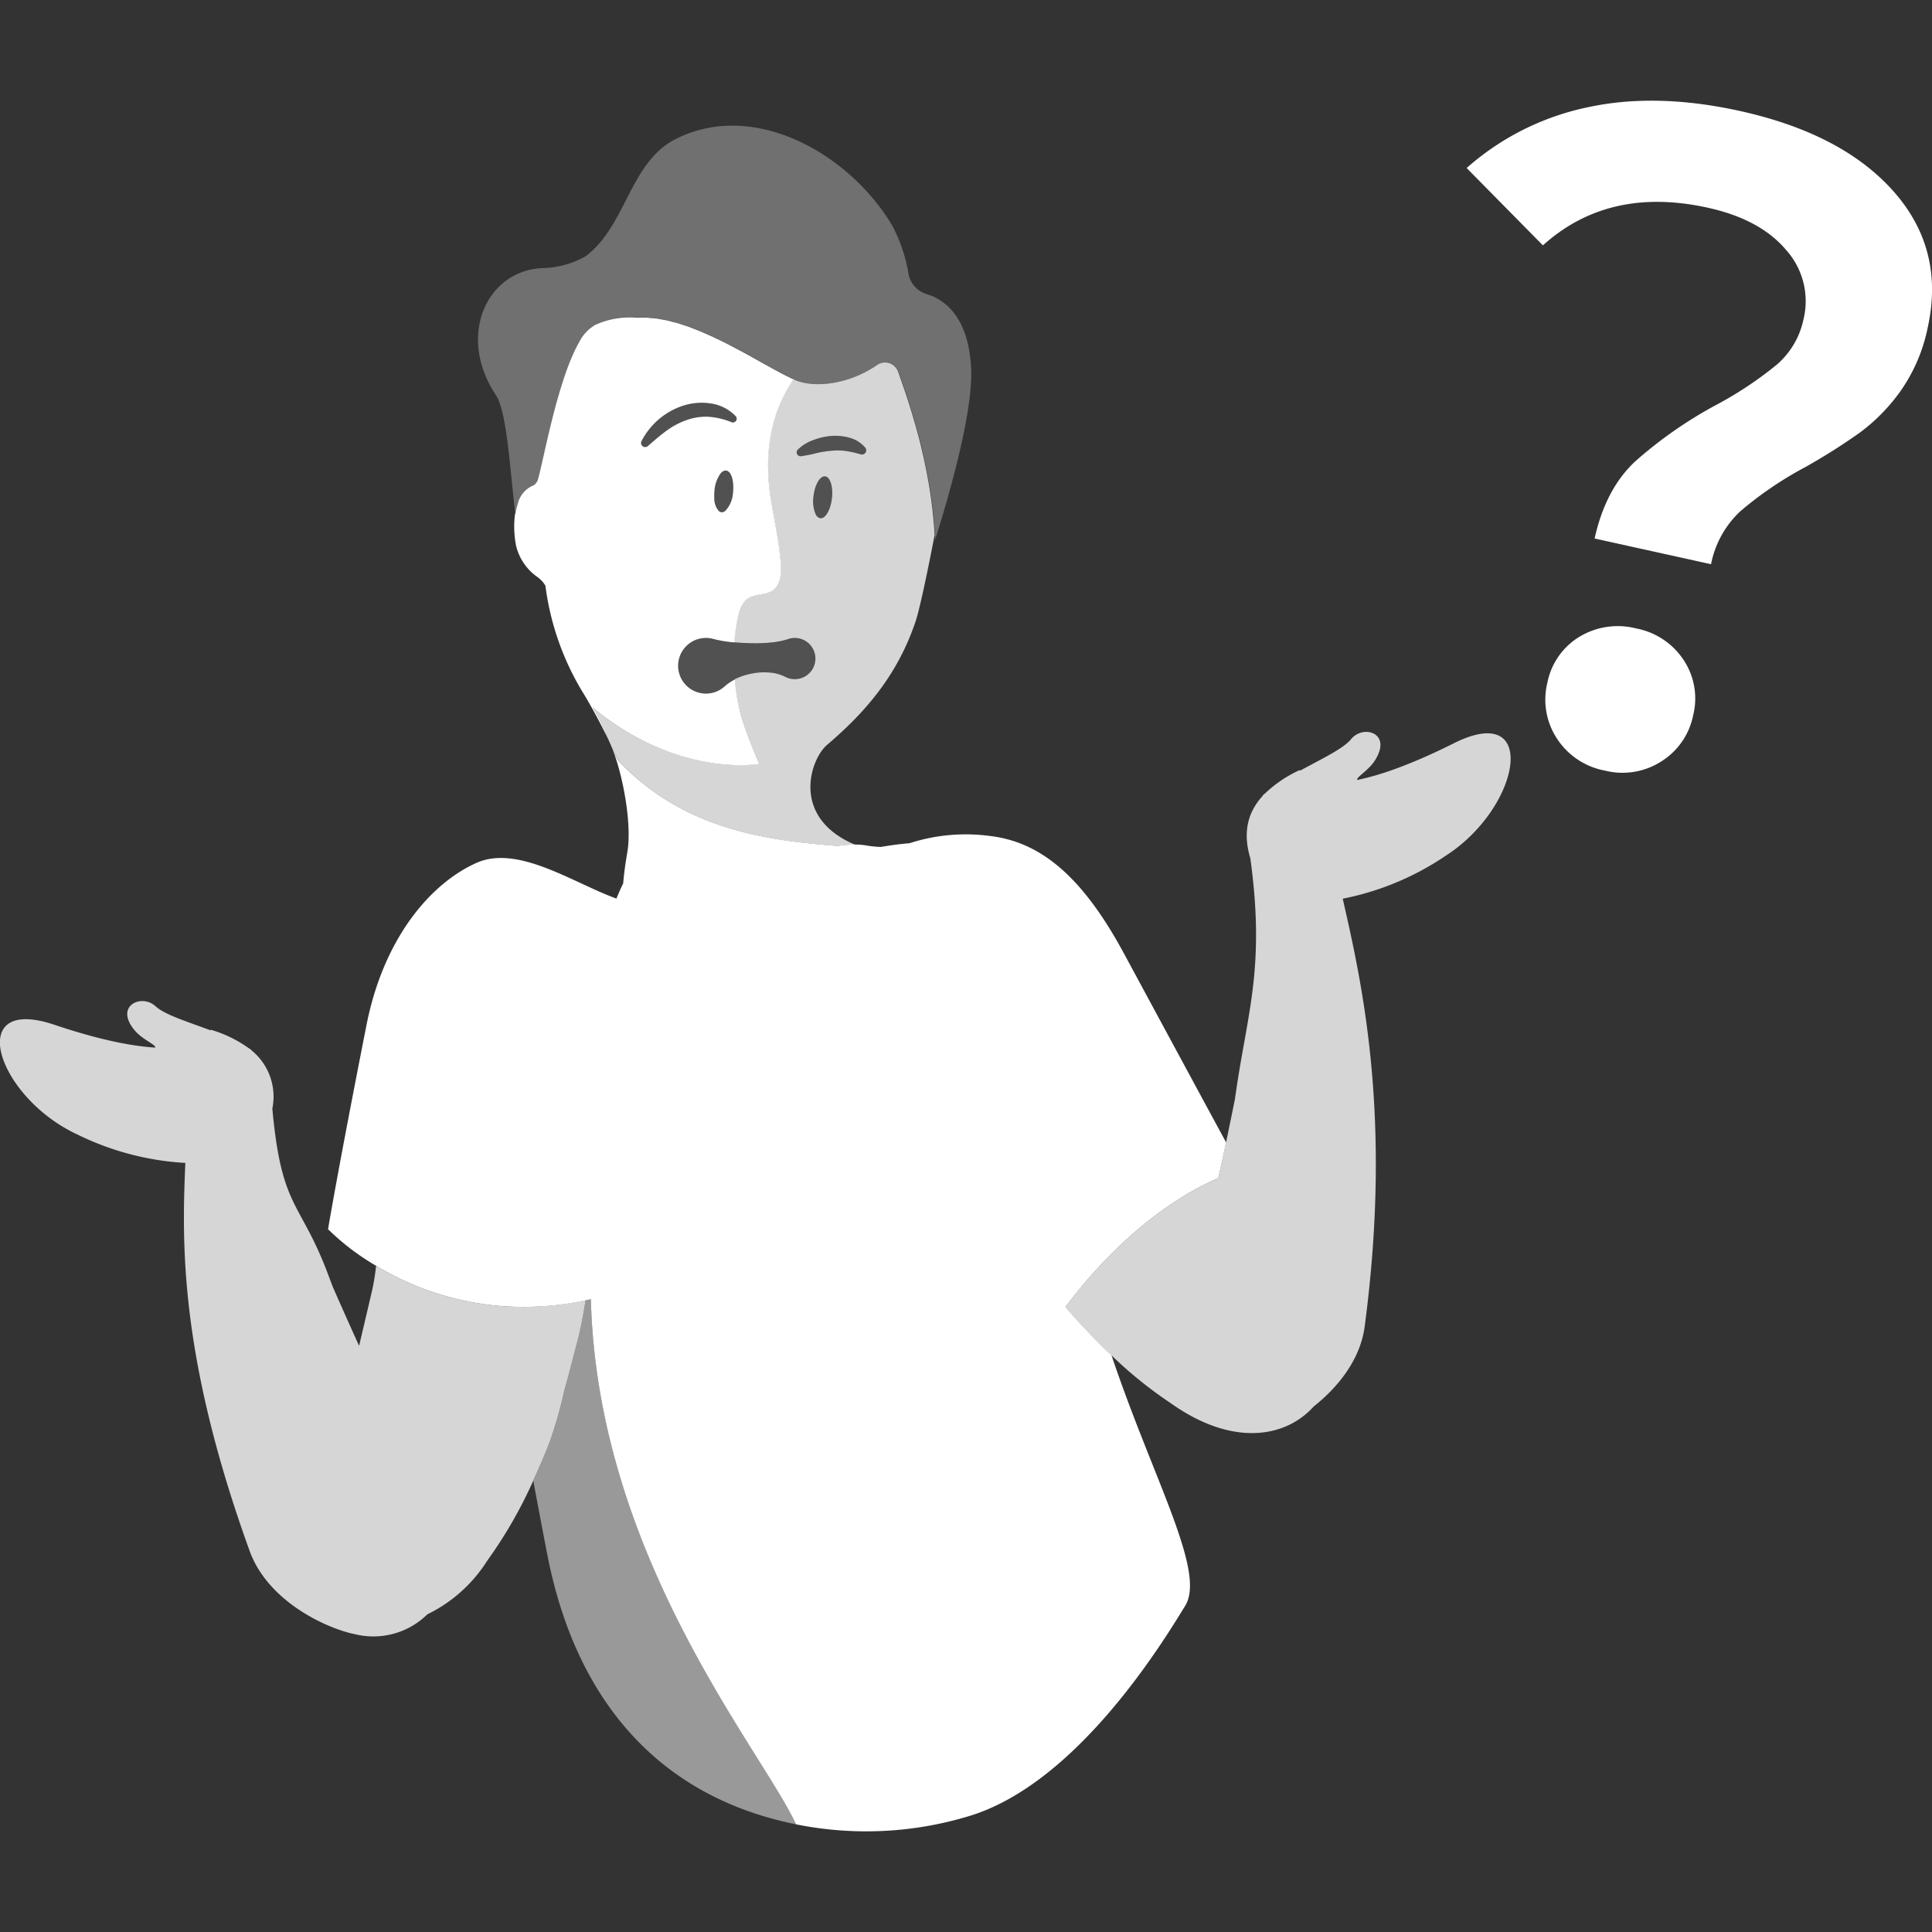
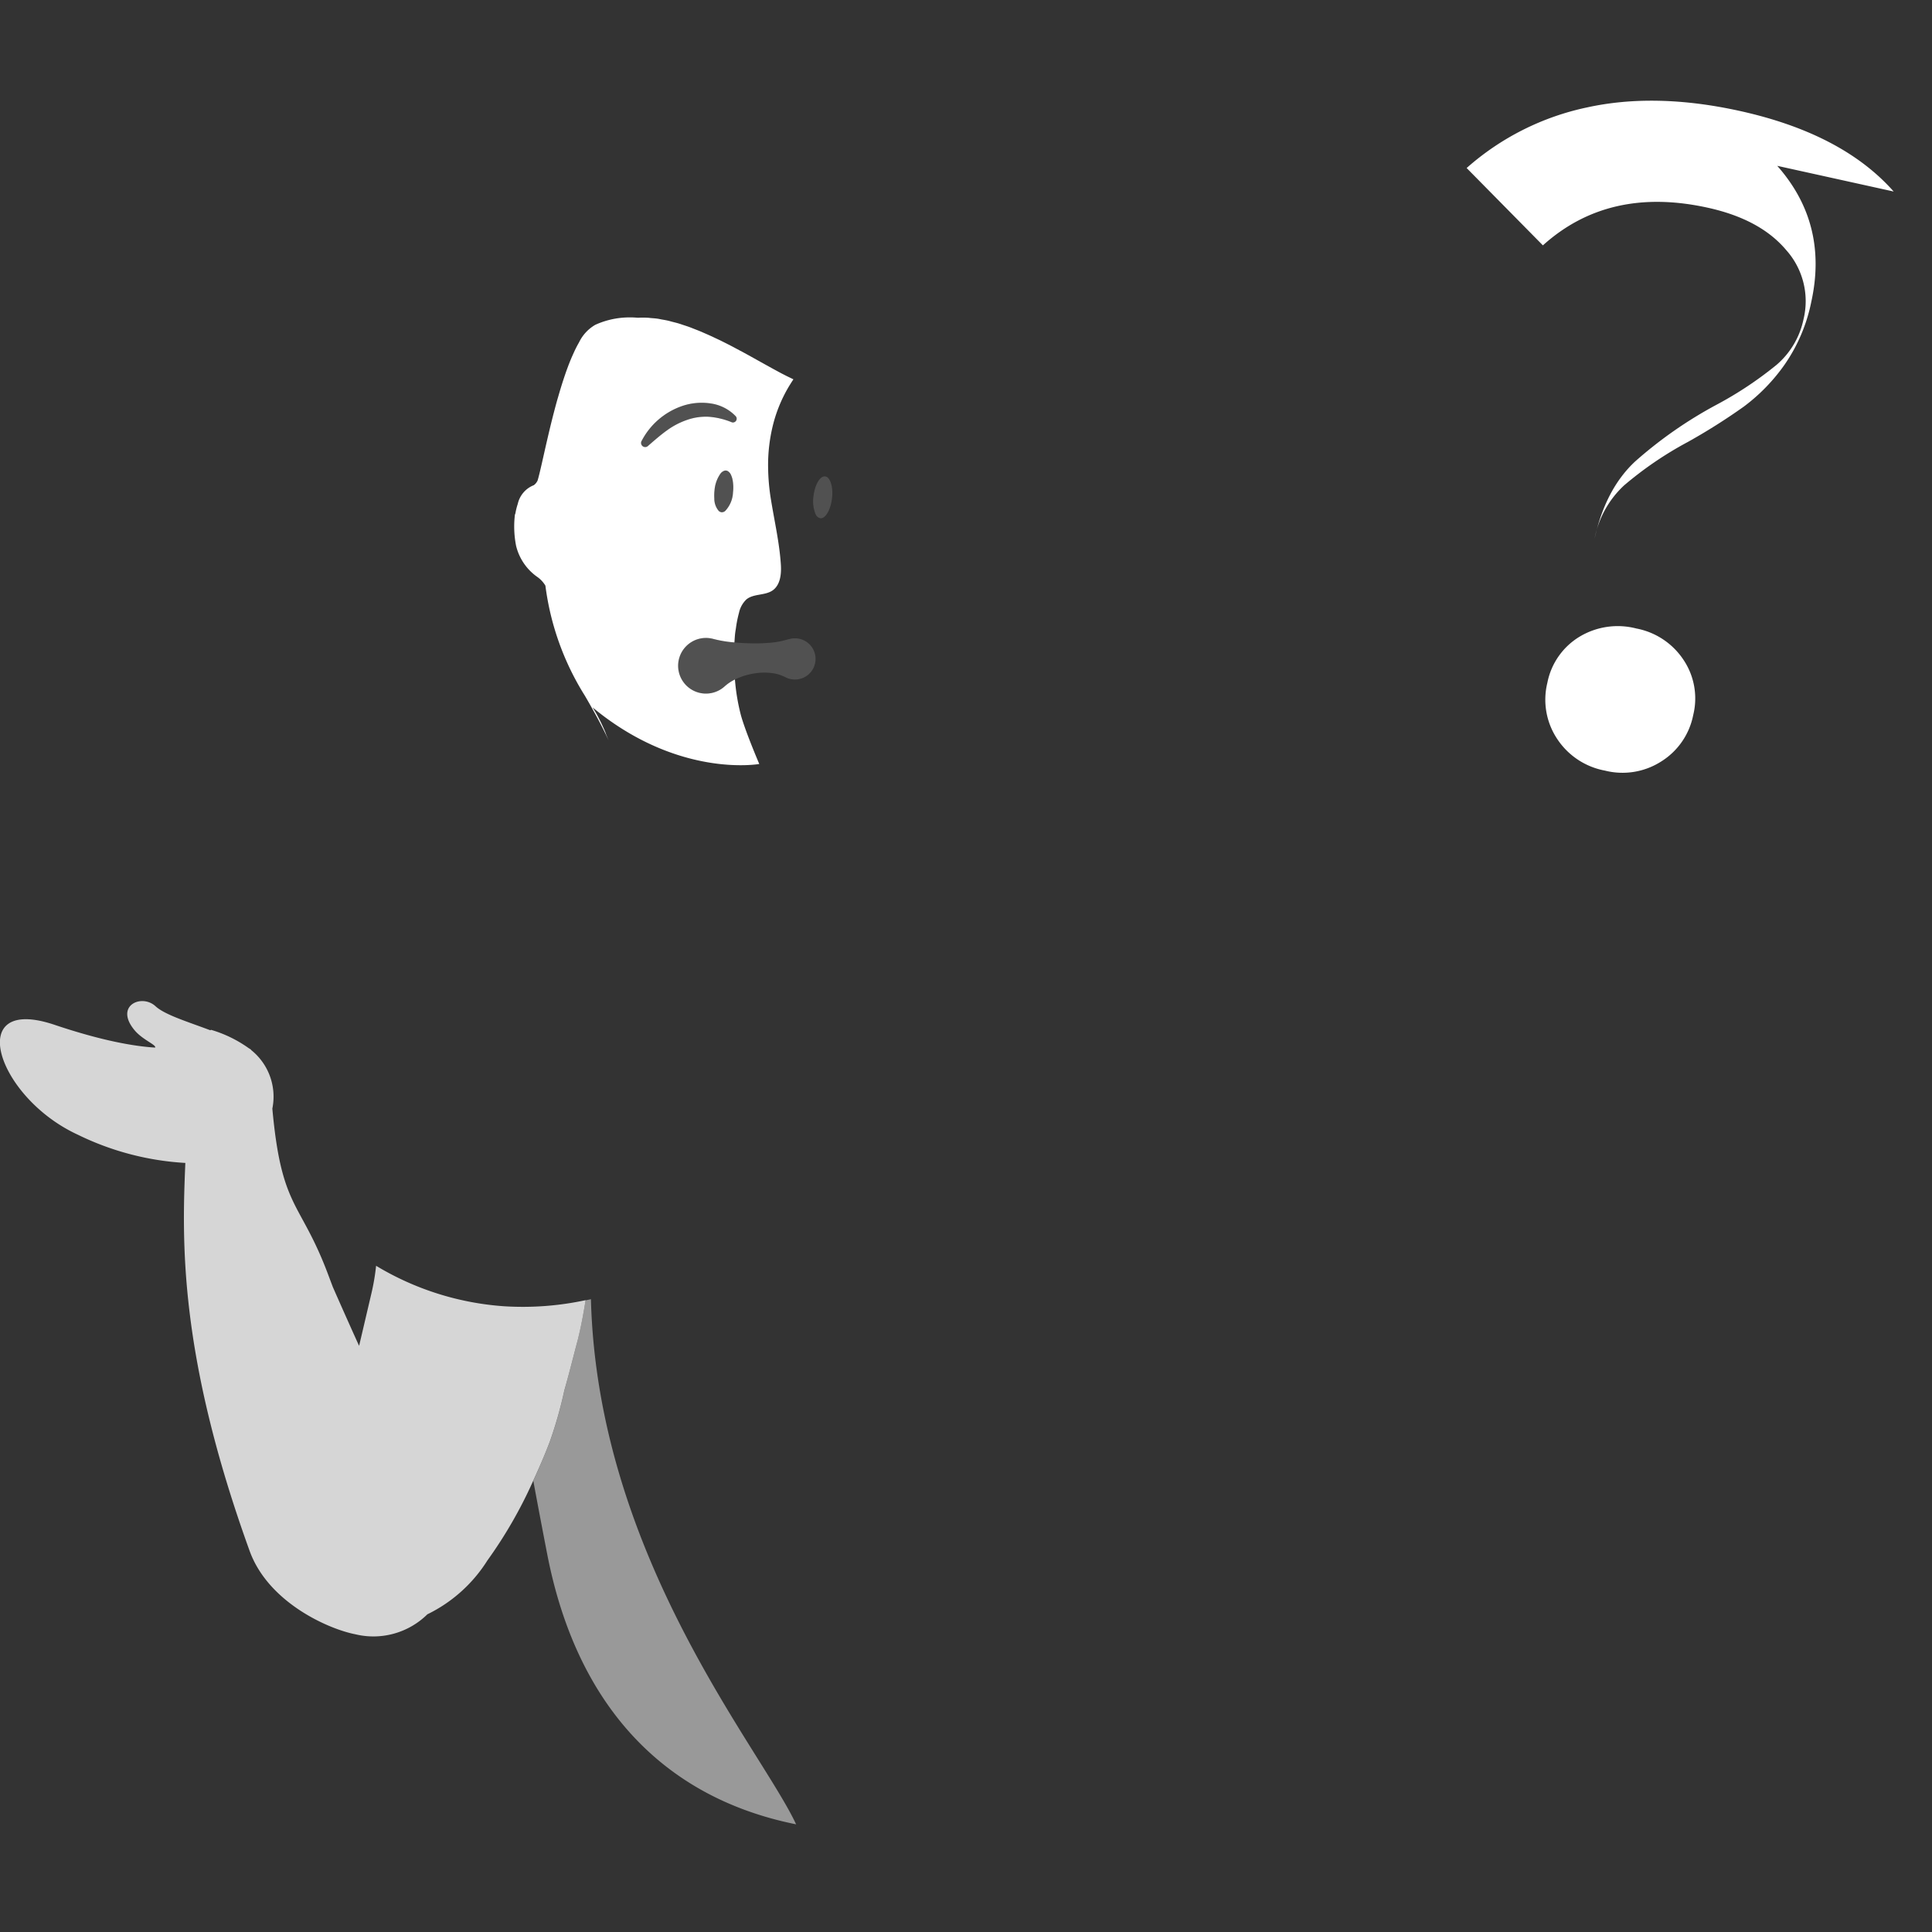
<svg xmlns="http://www.w3.org/2000/svg" viewBox="0 0 300 300">
  <rect x="0" y="0" width="300" height="300" fill="#333333" stroke="none" />
  <g fill="#fff">
    <path d="m 254.08 97.59 a 11.5 11.5 0 0 0 -8.88 1.32 10.77 10.77 0 0 0 -4.93 7.13 10.99 10.99 0 0 0 1.47 8.61 11.35 11.35 0 0 0 7.48 5.01 11.15 11.15 0 0 0 8.75 -1.43 10.99 10.99 0 0 0 4.95 -7.19 10.76 10.76 0 0 0 -1.48 -8.54 11.3 11.3 0 0 0 -7.36 -4.91 z" />
-     <path d="m 294.05 29.74 q -7.95 -8.99 -23.89 -12.51 -13.1 -2.89 -23.77 -.54 a 40.94 40.94 0 0 0 -18.65 9.4 l 11.84 12.01 q 10.25 -9.24 25.63 -5.84 8.12 1.79 12.14 6.56 a 11.9 11.9 0 0 1 2.7 10.75 12.74 12.74 0 0 1 -4.17 7.07 57.65 57.65 0 0 1 -9.36 6.22 66.13 66.13 0 0 0 -12.61 8.79 q -4.6 4.28 -6.3 11.97 l 18.08 3.99 a 15.2 15.2 0 0 1 4.58 -8.25 56.03 56.03 0 0 1 9.93 -6.76 93.95 93.95 0 0 0 8.67 -5.48 28.84 28.84 0 0 0 6.28 -6.45 26.14 26.14 0 0 0 4.19 -9.83 q 2.66 -12.1 -5.29 -21.1 z" />
+     <path d="m 294.05 29.74 q -7.95 -8.99 -23.89 -12.51 -13.1 -2.89 -23.77 -.54 a 40.94 40.94 0 0 0 -18.65 9.4 l 11.84 12.01 q 10.25 -9.24 25.63 -5.84 8.12 1.79 12.14 6.56 a 11.9 11.9 0 0 1 2.7 10.75 12.74 12.74 0 0 1 -4.17 7.07 57.65 57.65 0 0 1 -9.36 6.22 66.13 66.13 0 0 0 -12.61 8.79 q -4.6 4.28 -6.3 11.97 a 15.2 15.2 0 0 1 4.58 -8.25 56.03 56.03 0 0 1 9.93 -6.76 93.95 93.95 0 0 0 8.67 -5.48 28.84 28.84 0 0 0 6.28 -6.45 26.14 26.14 0 0 0 4.19 -9.83 q 2.66 -12.1 -5.29 -21.1 z" />
    <path d="m 90.92 201.92 c -.34 2.18 -.74 4.26 -1.21 6.15 -.69 2.63 -1.31 5.12 -2.08 7.86 a 65.05 65.05 0 0 1 -2.28 8.03 c -.74 1.91 -1.6 3.93 -2.54 5.97 .7 3.79 1.38 7.36 1.96 10.36 q .1 .52 .2 1.03 c 4.43 22.86 17.47 37.7 38.65 41.96 -5.47 -11.75 -30.83 -41.55 -31.86 -81.54 q -.42 .09 -.84 .18 z" opacity=".5" />
-     <path d="m 82.91 75.32 a 1.86 1.86 0 0 0 .59 -.73 c .18 -.59 .4 -1.53 .67 -2.71 .16 -.71 .34 -1.5 .53 -2.35 .39 -1.7 .84 -3.65 1.36 -5.64 .17 -.66 .35 -1.33 .54 -1.99 .09 -.33 .19 -.66 .29 -.99 .29 -.99 .6 -1.96 .92 -2.89 .11 -.31 .21 -.62 .33 -.92 .22 -.6 .45 -1.18 .69 -1.73 q .18 -.41 .36 -.8 c .24 -.52 .49 -1 .75 -1.45 a 6.33 6.33 0 0 1 2.51 -2.71 12.83 12.83 0 0 1 4.15 -1.1 13.92 13.92 0 0 1 1.66 -.05 q .41 .01 .83 .05 a 13.24 13.24 0 0 1 1.54 0 c .16 .01 .33 .04 .5 .05 .36 .03 .72 .06 1.09 .11 .19 .03 .38 .07 .57 .11 .35 .06 .69 .12 1.04 .2 .2 .05 .39 .11 .59 .16 .35 .09 .7 .18 1.05 .28 .2 .06 .4 .13 .6 .2 .35 .11 .7 .22 1.04 .35 .2 .07 .39 .15 .59 .23 .36 .14 .71 .27 1.06 .42 .18 .07 .35 .15 .53 .23 .37 .16 .74 .32 1.11 .49 .17 .08 .33 .16 .49 .23 l 1.14 .54 c .15 .07 .29 .15 .44 .22 .39 .2 .79 .4 1.18 .6 l .3 .16 c .43 .23 .87 .46 1.29 .69 l .03 .01 c 1.94 1.05 3.78 2.11 5.43 3 l .11 .06 c .33 .18 .65 .35 .97 .51 .11 .05 .21 .11 .31 .16 .28 .14 .54 .27 .8 .39 .17 .08 .35 .17 .51 .25 a 7.05 7.05 0 0 0 1.25 .42 9.68 9.68 0 0 0 1.44 .23 13.42 13.42 0 0 0 3.27 -.14 17.02 17.02 0 0 0 6.98 -2.84 2.15 2.15 0 0 1 3.2 1.14 l .34 .97 c .51 1.45 1.17 3.37 1.86 5.67 .01 .04 .02 .07 .03 .11 .14 .45 .27 .93 .41 1.41 .01 .03 .02 .06 .03 .09 .13 .46 .26 .94 .39 1.43 l .05 .17 c .12 .48 .25 .97 .37 1.46 .02 .08 .04 .15 .06 .23 .12 .49 .23 .98 .34 1.49 .02 .1 .05 .19 .07 .29 .11 .49 .21 1 .32 1.51 .02 .12 .05 .23 .07 .35 .1 .49 .19 .99 .28 1.5 .03 .14 .05 .29 .08 .43 .08 .49 .16 .99 .24 1.5 .03 .17 .05 .33 .08 .5 .07 .49 .13 .99 .2 1.49 .02 .19 .05 .37 .07 .56 .06 .49 .11 .98 .15 1.47 .02 .21 .04 .43 .06 .65 .04 .48 .07 .96 .11 1.44 .01 .19 .03 .38 .04 .57 v .02 c .01 .16 .02 .31 .03 .46 l -.11 .57 c 1.33 -4.14 6.02 -19.34 5.69 -26.82 -.36 -8.21 -4.24 -10.82 -6.91 -11.63 a 4.04 4.04 0 0 1 -2.83 -3.19 24.16 24.16 0 0 0 -2.53 -7.47 c -6.65 -11.16 -21.59 -19.69 -33.85 -13.29 -6.93 3.73 -7.47 13.33 -13.7 18.05 a 14.17 14.17 0 0 1 -6.64 1.87 c -8.64 .26 -13.54 10.41 -7.31 19.77 1.71 2.57 2.19 11.95 3 18.49 a 10.05 10.05 0 0 1 .4 -1.68 4.07 4.07 0 0 1 2.48 -2.89 z" opacity=".3" />
    <path d="m 93.91 113.49 c -.11 -.26 -.23 -.52 -.35 -.78 l -.21 -.45 c -.13 -.27 -.27 -.54 -.41 -.81 -.07 -.13 -.14 -.27 -.21 -.4 -.22 -.4 -.46 -.8 -.72 -1.21 13.35 11.06 25.89 8.79 25.89 8.79 s -2.14 -4.99 -2.86 -7.6 a 31.96 31.96 0 0 1 -.92 -5.52 6.98 6.98 0 0 0 -1.61 1.08 4.32 4.32 0 1 1 -1.84 -7.4 l .36 .09 a 18.47 18.47 0 0 0 2.95 .47 l .06 .01 c 0 -.09 .02 -.17 .02 -.26 .03 -.41 .05 -.82 .1 -1.21 .03 -.25 .07 -.48 .11 -.72 a 17.96 17.96 0 0 1 .48 -2.41 4.01 4.01 0 0 1 1.16 -2.09 c 1.12 -.91 2.87 -.57 4.06 -1.39 1.21 -.85 1.38 -2.56 1.28 -4.03 -.22 -3.38 -.99 -6.69 -1.53 -10.03 q -.14 -.83 -.23 -1.62 -.18 -1.58 -.21 -3.04 a 25.62 25.62 0 0 1 .92 -7.62 22.33 22.33 0 0 1 1.55 -3.97 q .45 -.89 .95 -1.69 .25 -.4 .5 -.78 c -.11 -.05 -.22 -.11 -.33 -.16 -.26 -.13 -.52 -.25 -.8 -.39 -.1 -.05 -.21 -.11 -.31 -.16 -.32 -.16 -.64 -.33 -.97 -.51 l -.11 -.06 c -1.65 -.89 -3.49 -1.94 -5.43 -3 l -.03 -.01 c -.43 -.23 -.86 -.46 -1.29 -.69 l -.3 -.16 c -.39 -.2 -.78 -.4 -1.18 -.6 -.15 -.07 -.29 -.15 -.44 -.22 -.38 -.19 -.76 -.36 -1.14 -.54 -.16 -.08 -.33 -.16 -.49 -.23 -.37 -.17 -.74 -.33 -1.11 -.49 -.18 -.08 -.35 -.16 -.53 -.23 -.35 -.15 -.71 -.28 -1.06 -.42 -.2 -.08 -.39 -.16 -.59 -.23 -.35 -.13 -.7 -.24 -1.04 -.35 -.2 -.07 -.4 -.14 -.6 -.2 -.35 -.11 -.7 -.19 -1.05 -.28 -.2 -.05 -.39 -.11 -.59 -.16 -.35 -.08 -.69 -.14 -1.04 -.2 -.19 -.03 -.38 -.08 -.57 -.11 -.37 -.06 -.73 -.08 -1.09 -.11 -.16 -.01 -.33 -.04 -.5 -.05 a 13.71 13.71 0 0 0 -1.54 0 c -.28 -.02 -.55 -.04 -.83 -.05 a 14.12 14.12 0 0 0 -1.66 .05 12.86 12.86 0 0 0 -4.15 1.1 6.33 6.33 0 0 0 -2.51 2.71 c -.26 .45 -.51 .93 -.75 1.45 -.12 .26 -.24 .53 -.36 .8 -.24 .55 -.47 1.13 -.69 1.73 q -.17 .45 -.33 .92 c -.32 .93 -.63 1.9 -.92 2.89 -.1 .33 -.19 .66 -.29 .99 -.19 .66 -.37 1.33 -.54 1.99 -.52 1.98 -.97 3.93 -1.36 5.63 -.19 .85 -.37 1.64 -.53 2.35 -.27 1.18 -.49 2.12 -.67 2.71 a 1.86 1.86 0 0 1 -.59 .73 4.07 4.07 0 0 0 -2.49 2.9 10.04 10.04 0 0 0 -.4 1.68 l -.02 -.19 a 15.46 15.46 0 0 0 .16 5.03 8.28 8.28 0 0 0 3.37 4.88 4.45 4.45 0 0 1 1.18 1.3 42.26 42.26 0 0 0 6.14 17.11 c 1.41 2.42 2.65 4.68 3.67 6.91 l -.41 -.99 c -.05 -.17 -.12 -.33 -.18 -.48 z m 19.91 -37.03 a 4.47 4.47 0 0 1 -1.22 2.89 .81 .81 0 0 1 -.59 .19 .66 .66 0 0 1 -.13 -.04 .78 .78 0 0 1 -.27 -.16 2.92 2.92 0 0 1 -.69 -1.94 7.01 7.01 0 0 1 .03 -1.26 5.21 5.21 0 0 1 .94 -2.62 1.3 1.3 0 0 1 .57 -.42 .67 .67 0 0 1 .58 .07 1.31 1.31 0 0 1 .46 .55 3.43 3.43 0 0 1 .28 .92 6.42 6.42 0 0 1 .04 1.82 z m -14.2 -7.97 a 11.18 11.18 0 0 1 6.35 -5.46 9.36 9.36 0 0 1 4.4 -.38 6.65 6.65 0 0 1 3.87 1.98 .58 .58 0 0 1 -.64 .93 l -.02 -.01 a 11.68 11.68 0 0 0 -3.46 -.83 8.76 8.76 0 0 0 -3.42 .48 11.7 11.7 0 0 0 -3.16 1.65 c -.99 .71 -1.92 1.53 -2.9 2.38 l -.02 .02 a .64 .64 0 0 1 -1 -.77 z" />
-     <path d="m 95.53 117.17 c .16 .32 .33 .64 .52 .97 10.12 10.67 22.8 12.36 34.07 13.24 a 17.24 17.24 0 0 1 2.64 -.22 c -10.02 -4.22 -6.95 -13.26 -4.34 -15.49 5.95 -5.07 10.94 -10.81 13.76 -19.2 .8 -2.41 2.36 -10.35 2.95 -13.39 -.01 -.2 -.03 -.39 -.04 -.59 -.03 -.48 -.06 -.96 -.11 -1.44 -.02 -.22 -.04 -.43 -.06 -.65 -.05 -.49 -.09 -.98 -.15 -1.47 -.02 -.19 -.05 -.38 -.07 -.56 -.06 -.5 -.13 -1 -.2 -1.49 -.03 -.17 -.05 -.33 -.08 -.5 -.08 -.5 -.15 -1.01 -.24 -1.5 -.03 -.15 -.05 -.29 -.08 -.43 -.09 -.5 -.18 -1.01 -.28 -1.5 -.02 -.12 -.05 -.23 -.07 -.35 -.11 -.51 -.21 -1.01 -.32 -1.51 -.02 -.1 -.04 -.19 -.07 -.29 -.11 -.5 -.23 -1 -.34 -1.49 -.02 -.08 -.04 -.15 -.06 -.23 -.12 -.5 -.24 -.99 -.37 -1.46 l -.05 -.17 c -.13 -.49 -.26 -.97 -.39 -1.43 l -.03 -.09 c -.14 -.48 -.27 -.96 -.41 -1.41 -.01 -.04 -.02 -.07 -.03 -.11 -.69 -2.3 -1.35 -4.22 -1.86 -5.67 l -.34 -.97 a 2.15 2.15 0 0 0 -3.2 -1.14 17.03 17.03 0 0 1 -6.98 2.84 13.47 13.47 0 0 1 -3.27 .14 9.67 9.67 0 0 1 -1.44 -.23 6.94 6.94 0 0 1 -1.25 -.43 l -.18 -.09 q -.26 .38 -.5 .78 c -.33 .53 -.65 1.1 -.95 1.69 a 22.38 22.38 0 0 0 -1.55 3.97 25.61 25.61 0 0 0 -.92 7.62 q .03 1.45 .21 3.04 .09 .79 .23 1.62 c .54 3.34 1.31 6.66 1.53 10.03 .1 1.47 -.08 3.19 -1.29 4.03 -1.18 .83 -2.93 .49 -4.06 1.39 a 4.01 4.01 0 0 0 -1.16 2.09 17.81 17.81 0 0 0 -.48 2.41 c -.04 .24 -.08 .47 -.11 .73 -.04 .39 -.07 .8 -.1 1.21 -.01 .09 -.02 .17 -.02 .26 .93 .1 1.84 .13 2.74 .15 a 25.17 25.17 0 0 0 2.76 -.09 12.84 12.84 0 0 0 2.8 -.52 l .15 -.05 a 3.2 3.2 0 1 1 -.51 5.88 6.47 6.47 0 0 0 -2.42 -.66 9.44 9.44 0 0 0 -2.46 .1 10.26 10.26 0 0 0 -2.39 .68 q -.29 .12 -.58 .26 a 32.04 32.04 0 0 0 .93 5.52 c .72 2.62 2.86 7.6 2.86 7.6 s -12.54 2.27 -25.89 -8.79 c .27 .41 .5 .81 .72 1.21 .07 .13 .14 .27 .21 .4 .14 .27 .28 .54 .41 .81 l .21 .45 q .18 .39 .35 .78 l .2 .46 .42 .99 q .29 .64 .56 1.28 c .07 .15 .14 .29 .2 .44 .1 .2 .18 .37 .27 .54 z m 28.86 -46.33 h -.02 a .6 .6 0 0 1 -.5 -1.01 6.48 6.48 0 0 1 2.35 -1.47 10.4 10.4 0 0 1 2.75 -.66 8.31 8.31 0 0 1 2.91 .26 4.91 4.91 0 0 1 2.49 1.56 .66 .66 0 0 1 -.69 1.04 l -.04 -.01 a 15.92 15.92 0 0 0 -2.23 -.51 9.46 9.46 0 0 0 -2.25 -.05 15.49 15.49 0 0 0 -2.33 .36 22.26 22.26 0 0 1 -2.44 .49 z m 1.93 6.21 c .18 -1.57 .82 -2.82 1.51 -3.05 a .7 .7 0 0 1 .3 -.03 c .4 .05 .71 .45 .9 1.07 a 4.25 4.25 0 0 1 .12 .5 6.1 6.1 0 0 1 .08 1.19 6.01 6.01 0 0 1 -.05 .66 c -.21 1.79 -1.01 3.17 -1.8 3.08 a 1.02 1.02 0 0 1 -.74 -.65 5.2 5.2 0 0 1 -.32 -2.77 z" opacity=".8" />
-     <path d="m 174.54 148.08 c -6.51 -12.07 -12.99 -17.32 -20.75 -18.26 a 28.41 28.41 0 0 0 -12.58 1.12 c -1.26 .09 -2.76 .29 -4.42 .57 a 15.36 15.36 0 0 1 -2.29 -.23 10.32 10.32 0 0 0 -1.77 -.14 17.24 17.24 0 0 0 -2.64 .22 c -11.27 -.88 -23.94 -2.57 -34.07 -13.24 -.19 -.32 -.36 -.64 -.52 -.97 -.09 -.17 -.16 -.34 -.24 -.51 -.06 -.12 -.12 -.25 -.18 -.37 1.59 3.88 3.11 11.7 2.32 16.14 -.3 1.7 -.51 3.29 -.63 4.76 -.35 .71 -.7 1.5 -1.05 2.36 -6.7 -2.42 -15.3 -8.42 -21.74 -5.54 -7.13 3.19 -14.4 11.68 -17.06 25.13 -4.51 22.86 -5.98 31.75 -5.98 31.75 a 37.59 37.59 0 0 0 7.46 5.68 44.44 44.44 0 0 0 19.94 6.29 46.42 46.42 0 0 0 12.58 -.92 c .28 -.06 .56 -.12 .83 -.18 1.03 40 26.39 69.79 31.86 81.54 a 55 55 0 0 0 26.87 -1.28 c 17 -5.13 30.45 -27.63 33.55 -32.64 3.29 -5.32 -4.93 -19.54 -11.44 -38.92 -2.26 -2.14 -4.39 -4.37 -6.25 -6.47 -.33 -.36 -.62 -.7 -.89 -1.04 q 1.82 -2.4 3.62 -4.47 c 8.18 -9.39 15.81 -13.68 20.09 -15.51 .14 -.57 .31 -1.32 .5 -2.17 .23 -1.03 .48 -2.21 .73 -3.39 -2.96 -5.44 -8.53 -15.76 -15.85 -29.31 z" />
    <path d="m 113.04 73.15 a .66 .66 0 0 0 -.58 -.07 1.31 1.31 0 0 0 -.57 .43 5.2 5.2 0 0 0 -.94 2.62 7 7 0 0 0 -.03 1.26 2.92 2.92 0 0 0 .69 1.94 .75 .75 0 0 0 .27 .16 .74 .74 0 0 0 .13 .05 .81 .81 0 0 0 .59 -.19 4.47 4.47 0 0 0 1.22 -2.89 6.46 6.46 0 0 0 -.04 -1.84 3.42 3.42 0 0 0 -.28 -.92 1.31 1.31 0 0 0 -.46 -.55 z" opacity=".15" />
    <path d="m 129.03 75.04 c -.19 -.62 -.51 -1.02 -.9 -1.06 a .7 .7 0 0 0 -.3 .03 c -.69 .23 -1.33 1.48 -1.51 3.05 a 5.21 5.21 0 0 0 .32 2.76 1.03 1.03 0 0 0 .74 .65 c .79 .09 1.6 -1.29 1.81 -3.08 .03 -.22 .04 -.44 .05 -.66 a 6.03 6.03 0 0 0 -.08 -1.19 4.1 4.1 0 0 0 -.13 -.5 z" opacity=".15" />
-     <path d="m 134.38 69.52 a 4.91 4.91 0 0 0 -2.49 -1.56 8.31 8.31 0 0 0 -2.91 -.26 10.43 10.43 0 0 0 -2.75 .66 6.49 6.49 0 0 0 -2.35 1.47 .6 .6 0 0 0 .5 1.01 h .02 a 22.24 22.24 0 0 0 2.45 -.49 15.49 15.49 0 0 1 2.33 -.36 9.46 9.46 0 0 1 2.25 .05 15.92 15.92 0 0 1 2.23 .51 l .04 .01 a .66 .66 0 0 0 .69 -1.04 z" opacity=".15" />
    <path d="m 110.12 64.72 a 11.68 11.68 0 0 1 3.46 .83 l .02 .01 a .58 .58 0 0 0 .64 -.93 6.65 6.65 0 0 0 -3.87 -1.98 9.36 9.36 0 0 0 -4.4 .38 11.18 11.18 0 0 0 -6.35 5.46 .64 .64 0 0 0 1 .77 l .02 -.02 c .98 -.85 1.91 -1.67 2.9 -2.38 a 11.68 11.68 0 0 1 3.16 -1.65 8.75 8.75 0 0 1 3.42 -.49 z" opacity=".15" />
    <path d="m 122.47 99.24 l -.15 .05 a 12.9 12.9 0 0 1 -2.8 .52 24.95 24.95 0 0 1 -2.76 .09 c -.9 -.02 -1.8 -.05 -2.74 -.15 h -.06 a 18.58 18.58 0 0 1 -2.95 -.47 l -.36 -.09 a 4.32 4.32 0 1 0 1.84 7.4 6.97 6.97 0 0 1 1.61 -1.07 c .19 -.09 .39 -.18 .58 -.26 a 10.26 10.26 0 0 1 2.39 -.68 9.48 9.48 0 0 1 2.46 -.1 6.47 6.47 0 0 1 2.42 .67 3.2 3.2 0 1 0 .51 -5.88 z" opacity=".15" />
    <path d="m 78.34 202.84 a 44.44 44.44 0 0 1 -19.94 -6.29 34.5 34.5 0 0 1 -.77 4.47 l -1.82 7.76 c -.02 .07 -.03 .13 -.05 .2 -1.76 -3.86 -4.08 -9.14 -4.08 -9.14 l -.84 -2.23 c -4.29 -11.26 -7.13 -9.86 -8.55 -25.47 a 9.27 9.27 0 0 0 -3.34 -9.13 l .06 -.01 c -.14 -.09 -.29 -.18 -.43 -.27 a 19.56 19.56 0 0 0 -5.81 -2.82 l -.11 .07 c -3.58 -1.35 -7.07 -2.4 -8.52 -3.74 -2.17 -1.99 -6.49 -.05 -3.17 3.82 1.24 1.43 3.38 2.22 3.11 2.61 -3.24 -.2 -8.22 -1.05 -15.62 -3.54 -14.11 -4.74 -8.99 11.25 3.61 17.06 a 43.57 43.57 0 0 0 16.71 4.39 c -.5 11.91 -1.1 29.6 9.98 60.24 2.9 8.03 12.27 12.15 16.42 12.95 a 11.93 11.93 0 0 0 11.18 -3.1 22.78 22.78 0 0 0 9.32 -8.36 69.93 69.93 0 0 0 7.13 -12.41 c .94 -2.04 1.81 -4.06 2.54 -5.97 a 65.05 65.05 0 0 0 2.28 -8.03 c .78 -2.73 1.39 -5.23 2.09 -7.86 .47 -1.89 .87 -3.97 1.21 -6.15 a 46.41 46.41 0 0 1 -12.59 .95 z" opacity=".8" />
-     <path d="m 225.74 115.42 c -6.99 3.5 -11.79 5.04 -14.97 5.69 -.29 -.36 1.7 -1.43 2.72 -3.02 2.75 -4.3 -1.81 -5.61 -3.67 -3.34 -1.25 1.53 -4.55 3.06 -7.91 4.9 l -.12 -.06 a 19.53 19.53 0 0 0 -5.35 3.61 c -.13 .11 -.27 .21 -.39 .33 l .06 .01 c -2.28 2.46 -3.21 5.6 -1.96 9.72 2.27 16.49 -.32 23.63 -2.08 35.29 l -.33 2.22 s -.67 3.31 -1.36 6.63 c -.25 1.18 -.5 2.36 -.73 3.39 -.19 .85 -.36 1.6 -.5 2.17 -4.28 1.83 -11.92 6.12 -20.09 15.51 q -1.8 2.06 -3.62 4.47 c .28 .34 .56 .68 .89 1.04 1.86 2.1 4 4.33 6.25 6.47 a 65.1 65.1 0 0 0 9.19 7.42 c 9.5 6.77 17.79 5.47 22.24 .51 3.48 -2.74 7.18 -7.04 7.89 -12.36 4.38 -32.88 -.56 -53.9 -3.4 -66.47 a 43.42 43.42 0 0 0 16.06 -6.72 c 11.66 -7.53 14.48 -24.08 1.18 -17.41 z" opacity=".8" />
  </g>
</svg>